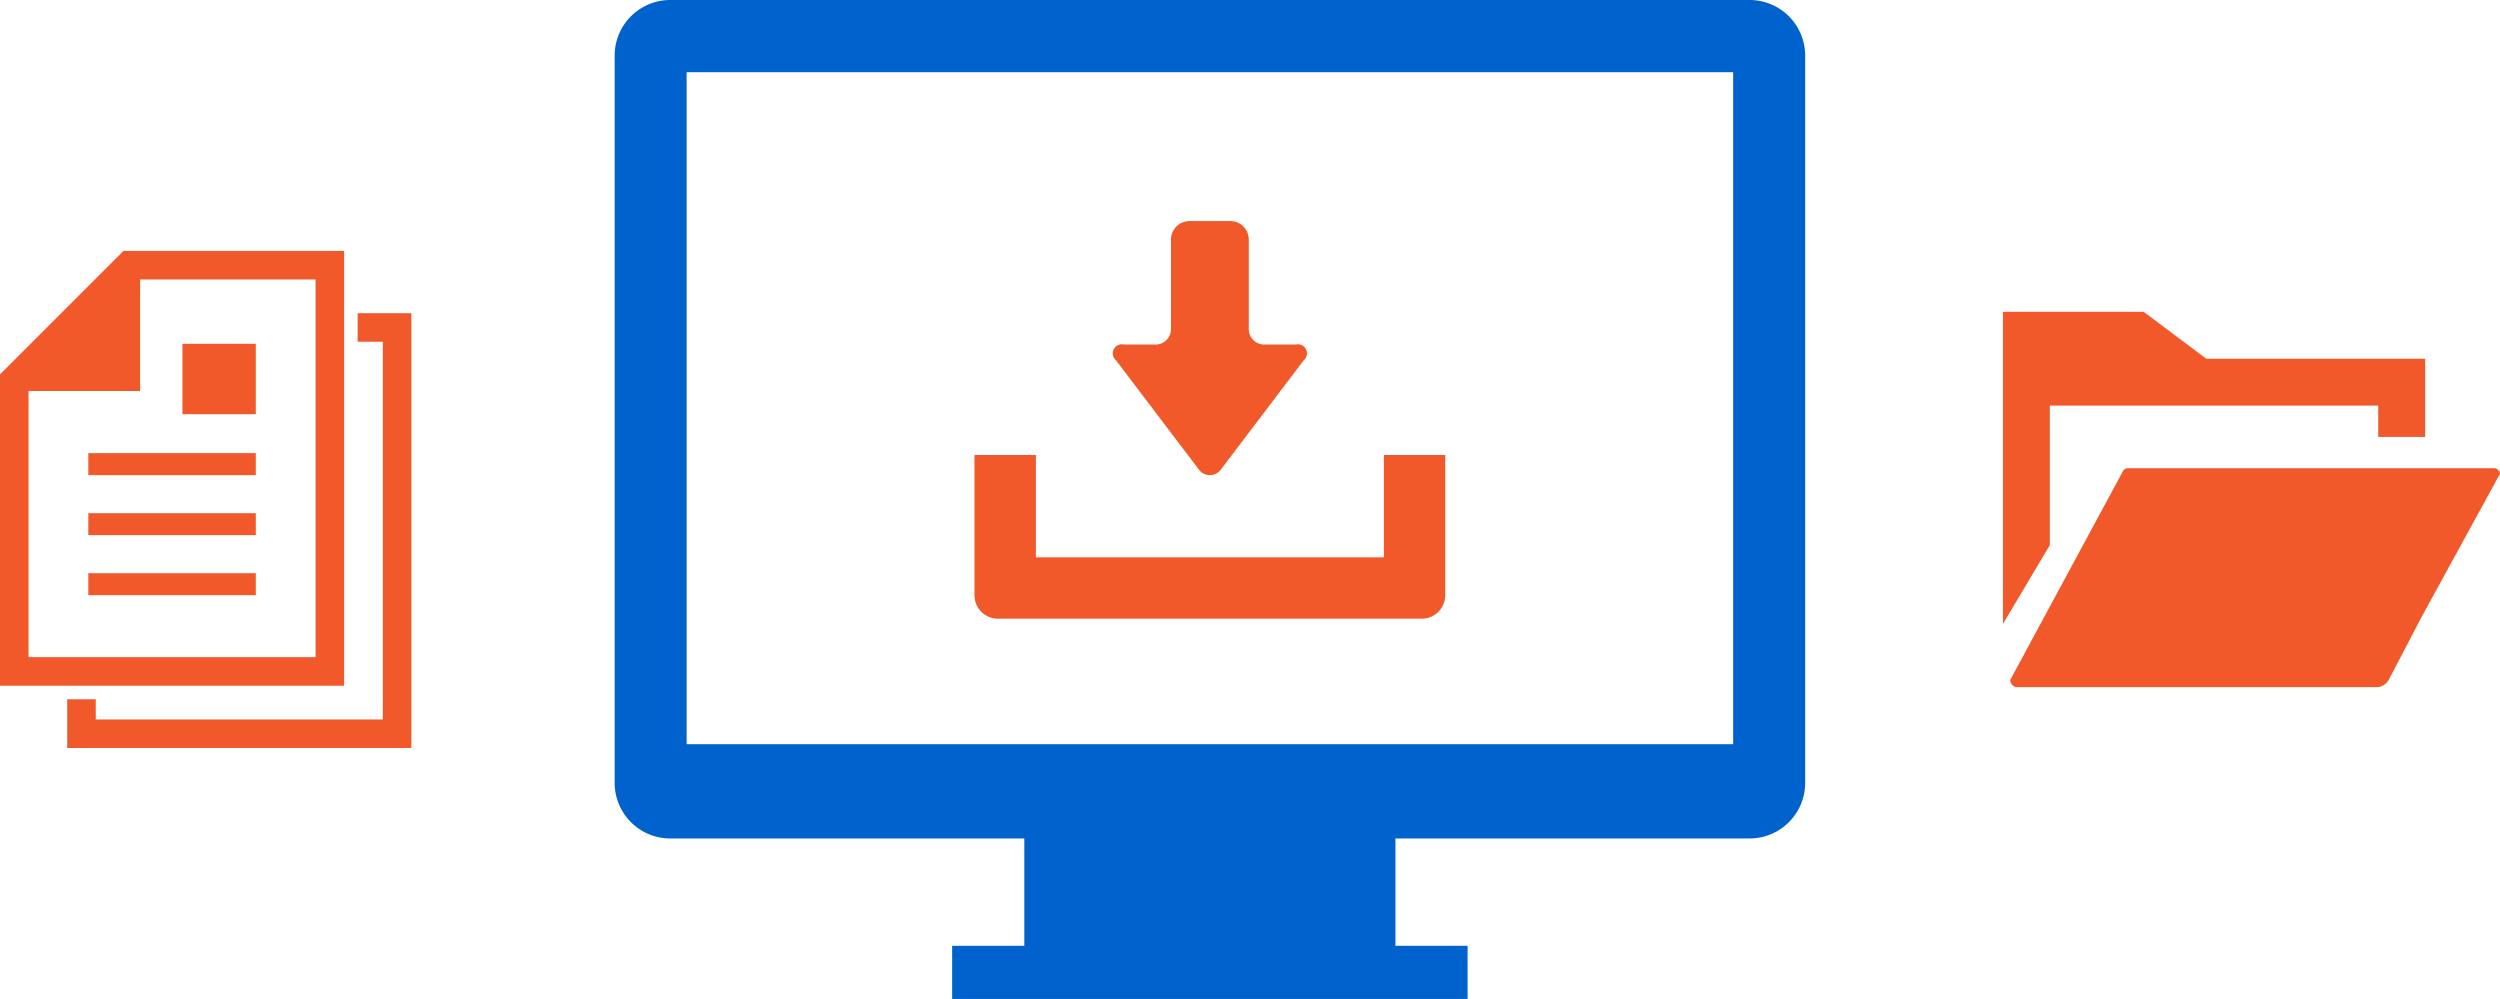
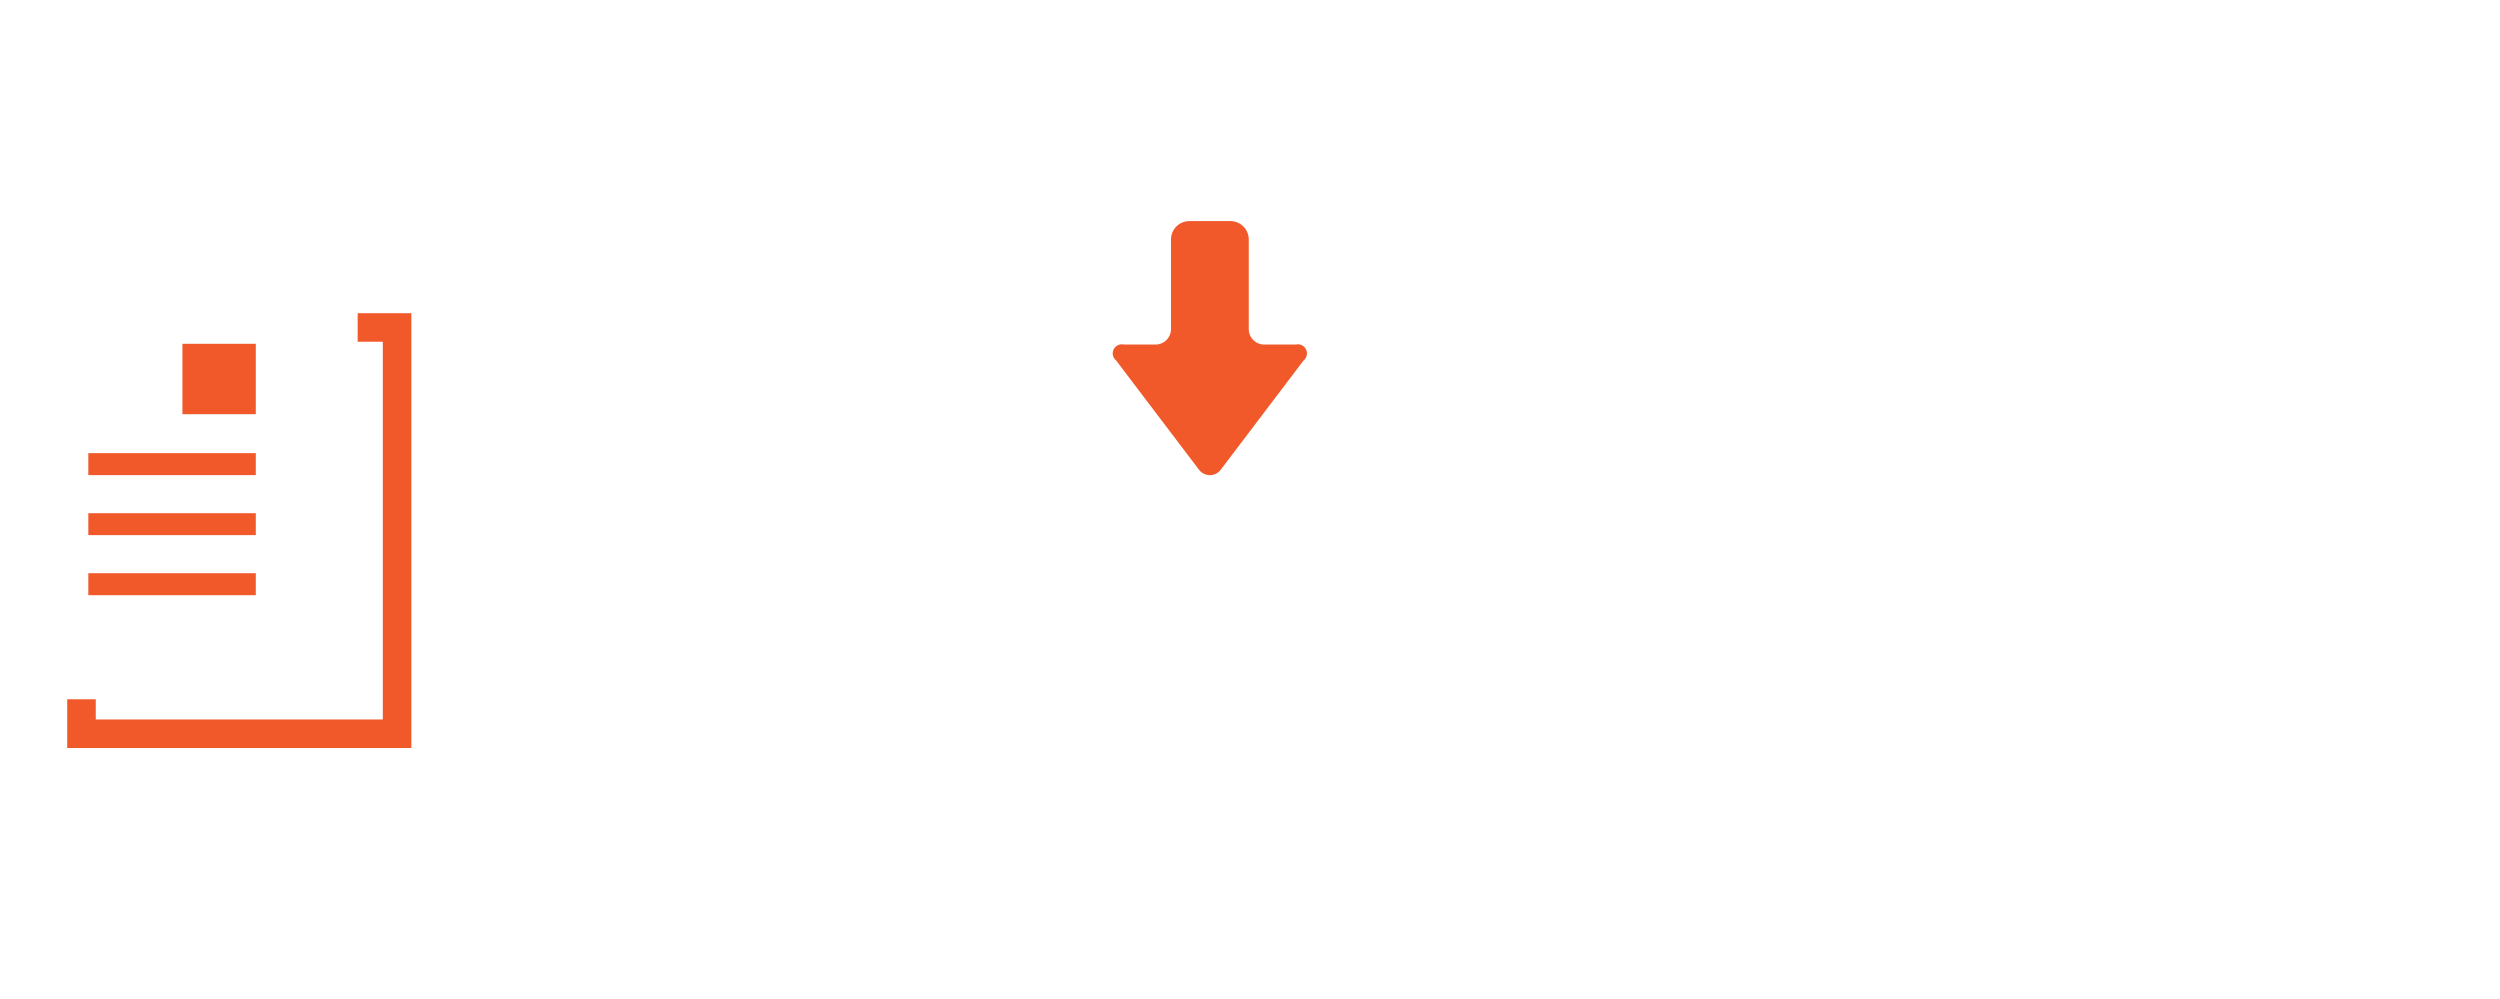
<svg xmlns="http://www.w3.org/2000/svg" width="150.16" height="60" viewBox="0 0 150.16 60">
  <defs>
    <style>.cls-2{fill:#f1592a}</style>
  </defs>
  <g id="レイヤー_2" data-name="レイヤー 2">
    <g id="レイヤー_1-2" data-name="レイヤー 1">
-       <path d="M105.1 0H40.244a3.34 3.34 0 00-3.325 3.335v43.692a3.34 3.34 0 003.325 3.335h21.28v6.445H57.19V60h30.959v-3.193h-4.333v-6.445H105.1a3.341 3.341 0 003.326-3.335V3.335A3.341 3.341 0 00105.1 0zm-1 44.7H41.241V4.337H104.1z" fill="#0062cc" />
-       <path class="cls-2" d="M132.514 21.546l-3.757-2.818h-8.454V37.48l2.818-4.739v-8.377h19.725v1.879h2.818v-4.697h-13.15z" />
-       <path class="cls-2" d="M150.16 28.455l-4.688 8.562-2 3.827a.885.885 0 01-.625.428h-21.6a.446.446 0 01-.507-.417v-.011l6.688-12.389c.108-.209.175-.334.394-.334h21.949a.373.373 0 01.389.334zM20.67 15.071H7.416L0 22.487v18.7h20.67V15.071zm-1.714 24.4H1.715V23.487h6.7v-6.7h10.54v22.687z" />
      <path class="cls-2" d="M5.305 27.216h10.059v1.321H5.305zM5.305 30.823h10.059v1.321H5.305zM5.305 34.43h10.059v1.321H5.305zM10.957 20.652h4.407v4.226h-4.407z" />
      <path class="cls-2" d="M21.483 18.811v1.715h1.51v22.688H5.752v-1.213H4.037v2.928h20.671V18.811h-3.225zM71.984 28.17a.821.821 0 001.371 0l4.945-6.522a.545.545 0 00-.473-.952h-1.891a.931.931 0 01-.93-.93v-5.38A1.107 1.107 0 0073.9 13.28h-2.46a1.107 1.107 0 00-1.106 1.106v5.38a.931.931 0 01-.93.93h-1.895a.545.545 0 00-.473.952z" />
-       <path class="cls-2" d="M83.12 27.33v6.147h-20.9V27.33h-3.688v8.431a1.407 1.407 0 001.405 1.4H85.4a1.407 1.407 0 001.405-1.4V27.33z" />
    </g>
  </g>
</svg>